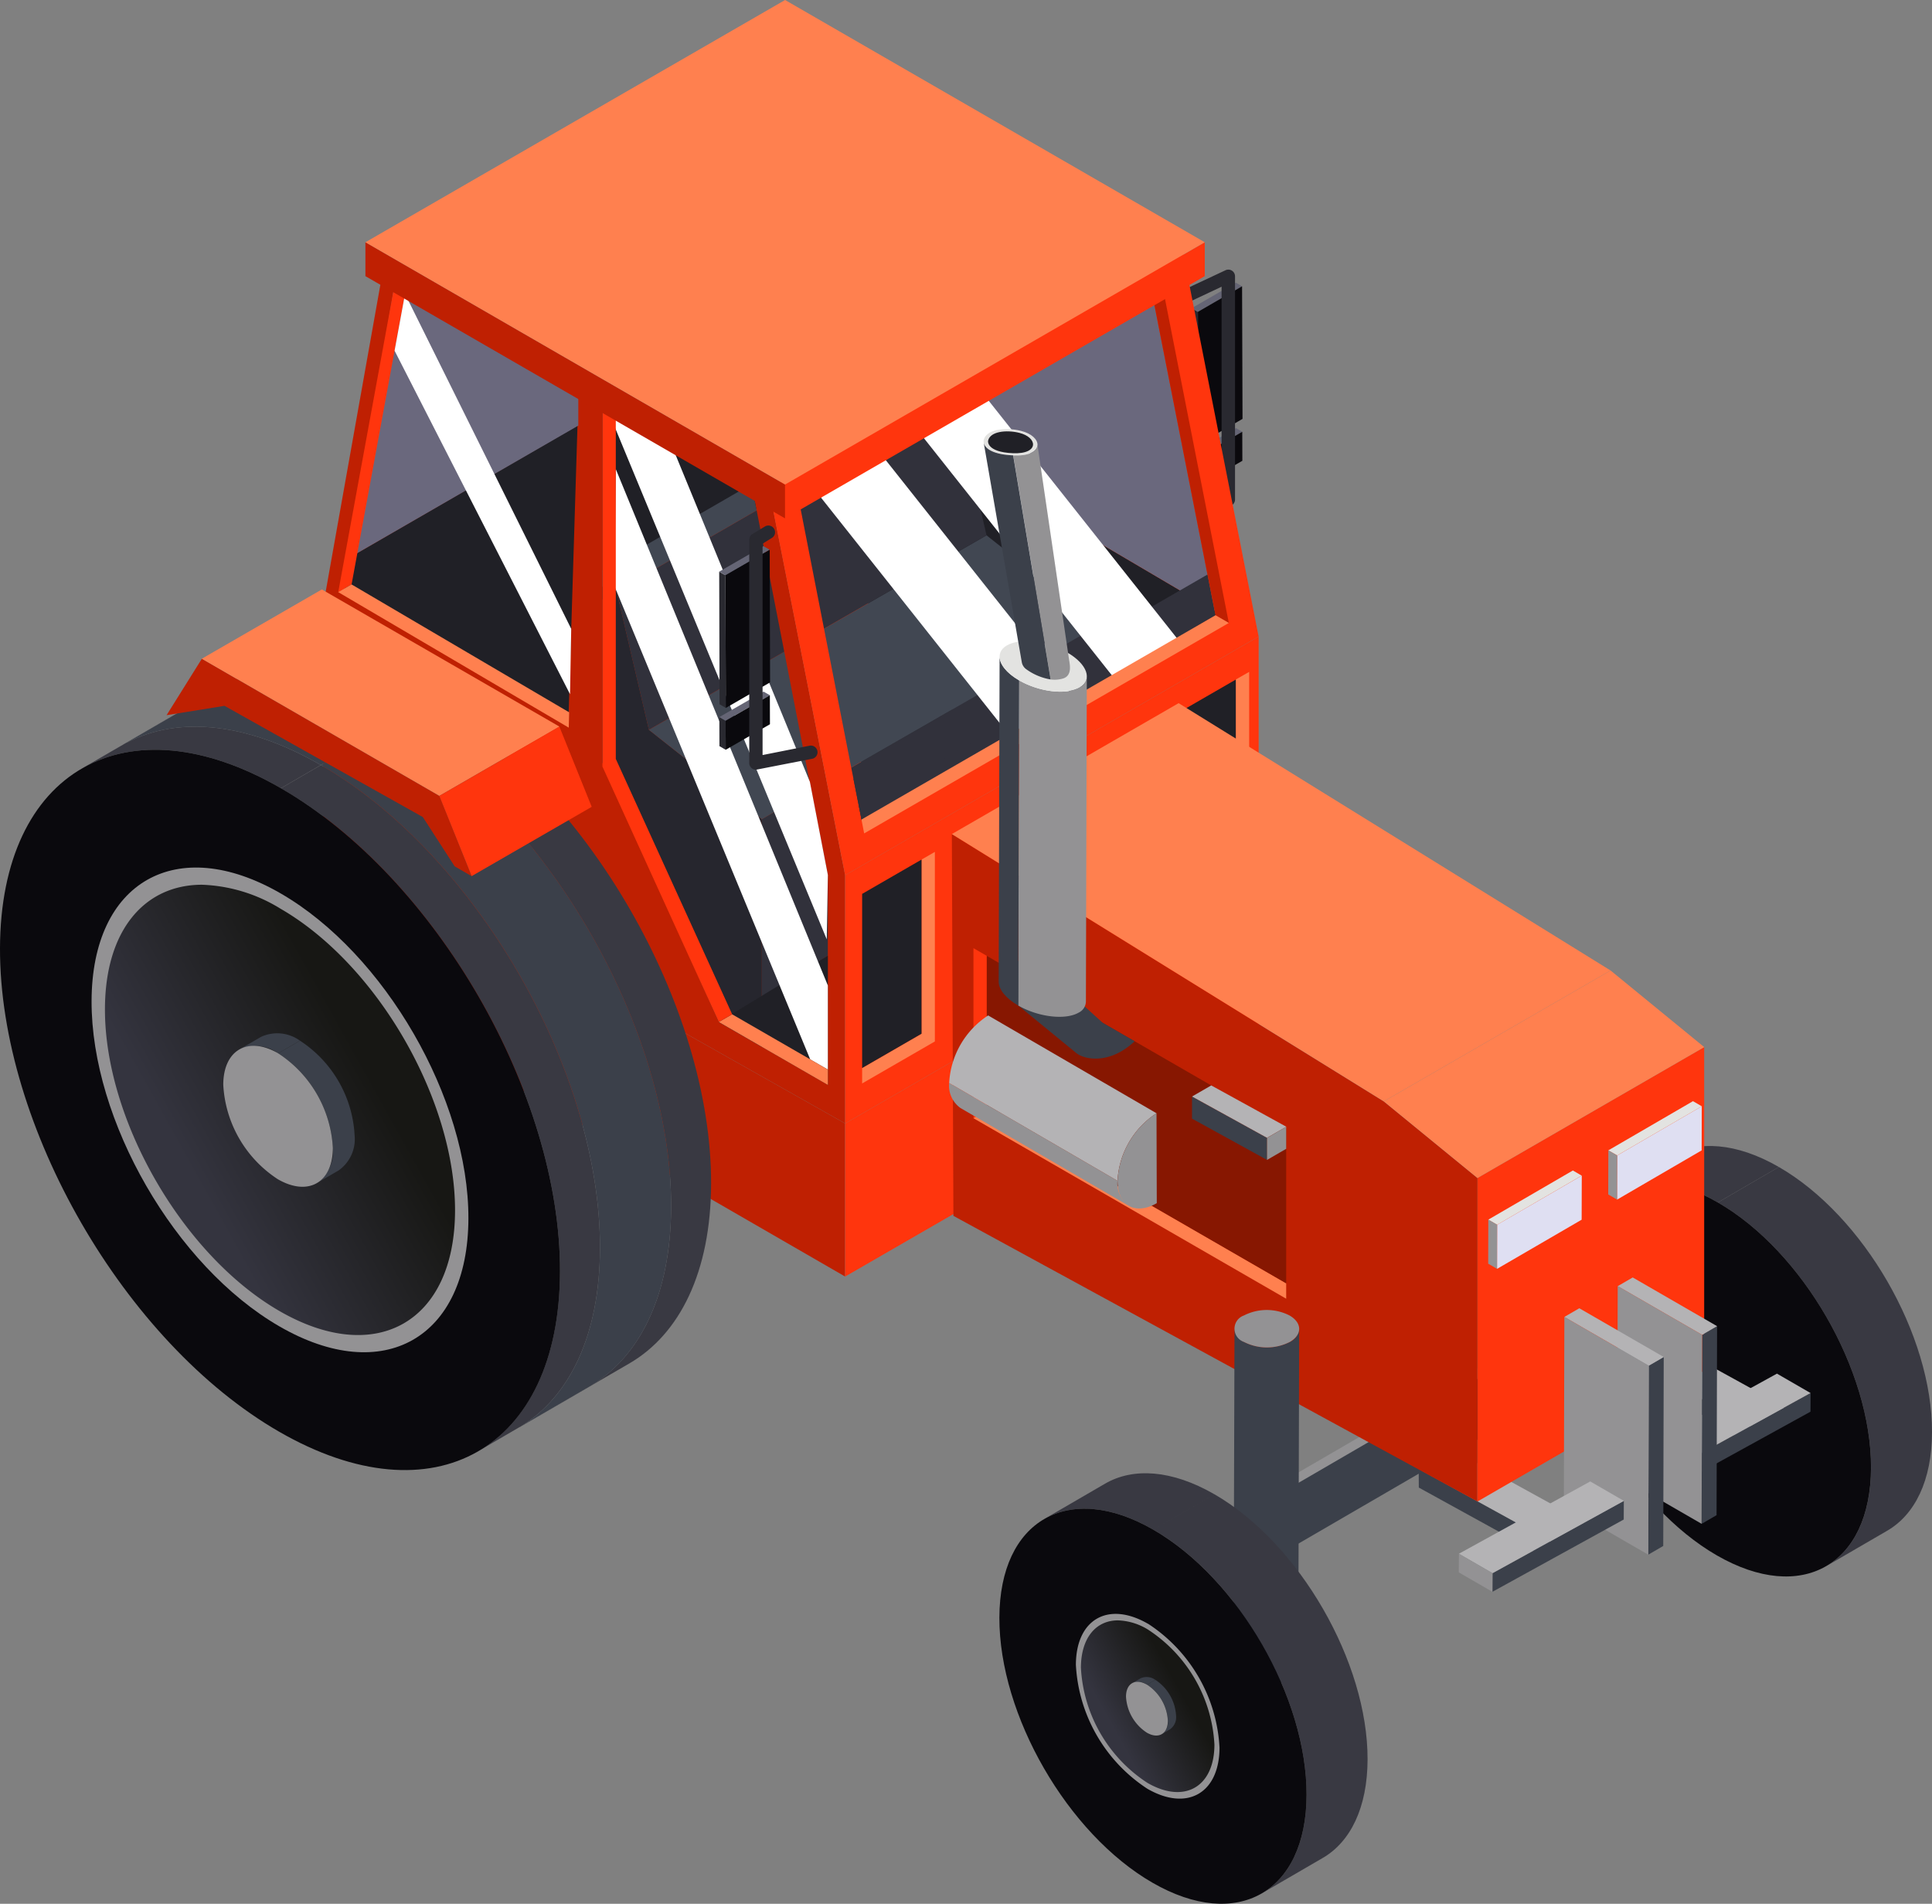
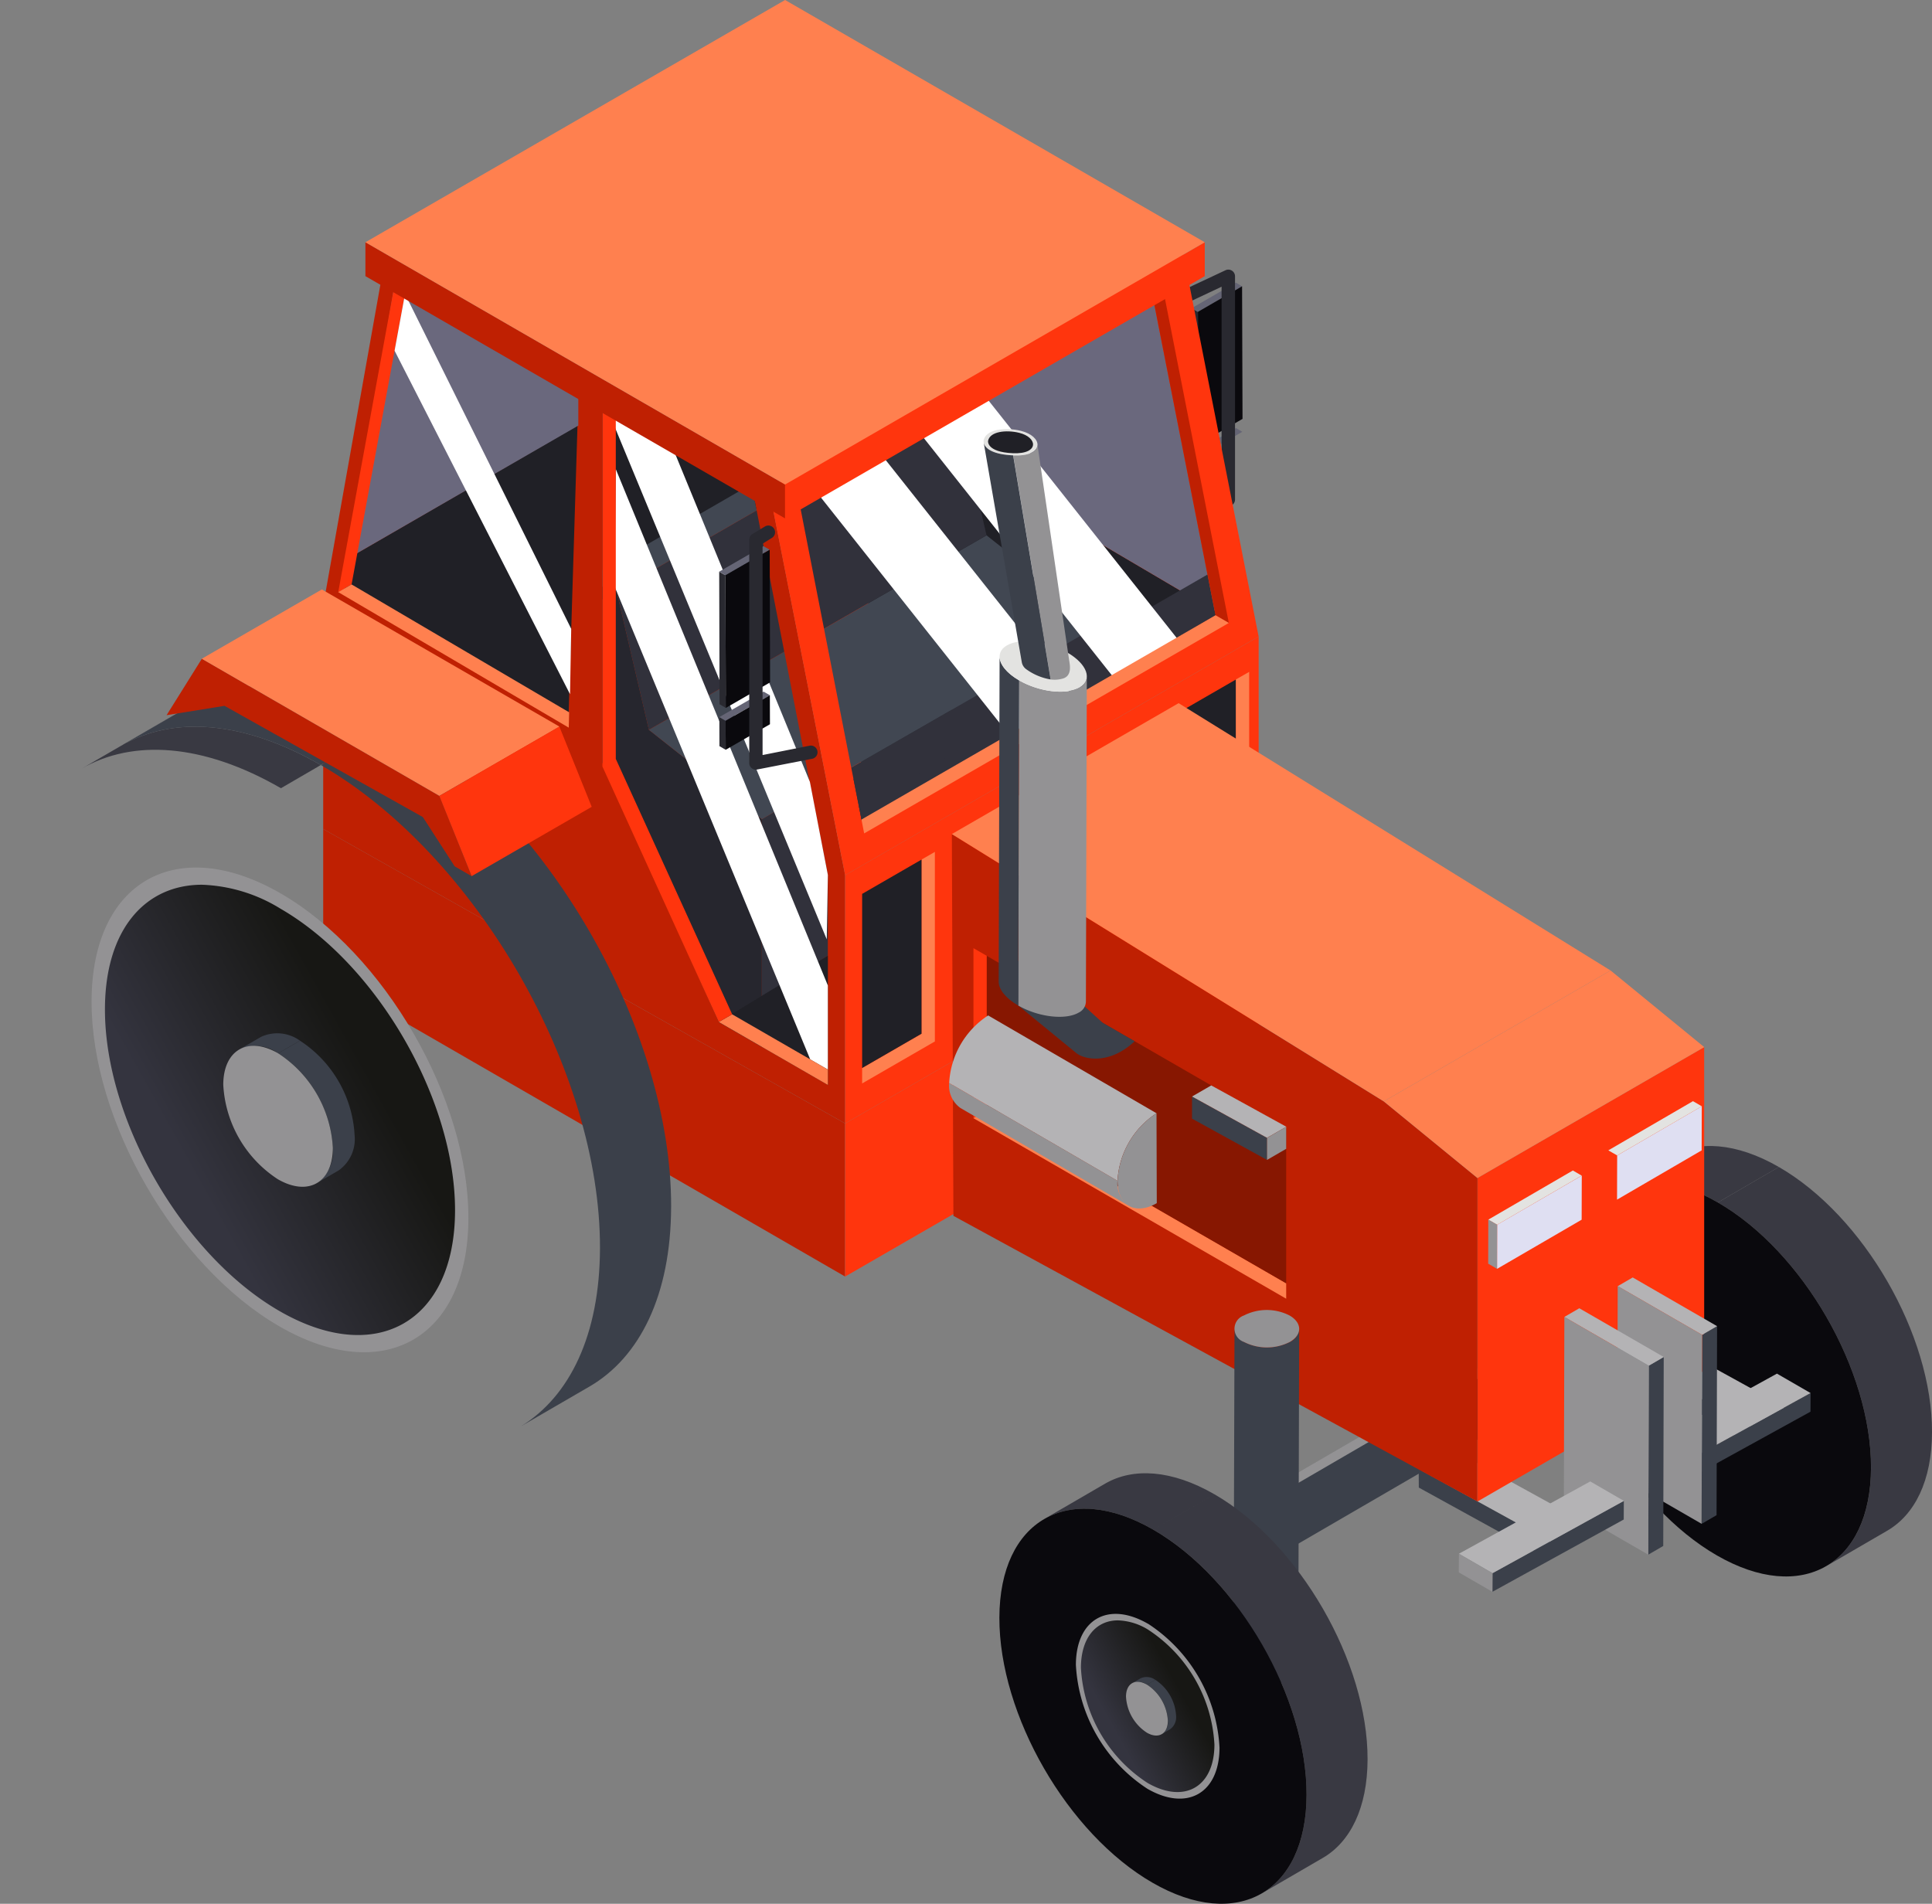
<svg xmlns="http://www.w3.org/2000/svg" xmlns:xlink="http://www.w3.org/1999/xlink" width="131.444" height="129.536" viewBox="0 0 131.444 129.536">
  <rect x="0" y="0" width="131.444" height="129.536" fill="#808080" stroke="none" />
  <defs>
    <linearGradient id="linear-gradient" x1="0.295" y1="0.656" x2="0.712" y2="0.338" gradientUnits="objectBoundingBox">
      <stop offset="0" stop-color="#34343f" />
      <stop offset="1" stop-color="#171714" />
    </linearGradient>
    <linearGradient id="linear-gradient-2" x1="0.295" y1="0.656" x2="0.712" y2="0.338" xlink:href="#linear-gradient" />
  </defs>
  <g id="tarktor" transform="translate(0)">
    <path id="Pfad_1469" data-name="Pfad 1469" d="M57.917,23.995l.426.248-.025-9.022-.427-.248Z" transform="translate(23.183 5.996)" fill="#292930" fill-rule="evenodd" />
    <path id="Pfad_1470" data-name="Pfad 1470" d="M61.327,13.981l-.427-.248-3.01,1.738.427.248Z" transform="translate(23.183 5.5)" fill="#656575" fill-rule="evenodd" />
    <path id="Pfad_1471" data-name="Pfad 1471" d="M58.195,15.647l.025,9.023,3.01-1.738L61.2,13.909Z" transform="translate(23.305 5.57)" fill="#0a090d" fill-rule="evenodd" />
    <path id="Pfad_1472" data-name="Pfad 1472" d="M57.9,24.014l.427.248,0-1.973-.429-.248Z" transform="translate(23.186 8.827)" fill="#c5c5c5" fill-rule="evenodd" />
    <path id="Pfad_1473" data-name="Pfad 1473" d="M61.334,21.049l-.427-.248L57.9,22.539l.427.248Z" transform="translate(23.186 8.33)" fill="#656575" fill-rule="evenodd" />
-     <path id="Pfad_1474" data-name="Pfad 1474" d="M58.2,22.715l.006,1.975,3.01-1.738-.006-1.975Z" transform="translate(23.308 8.401)" fill="#0a090d" fill-rule="evenodd" />
    <g id="Gruppe_196" data-name="Gruppe 196" transform="translate(0 17.174)">
      <path id="Pfad_1475" data-name="Pfad 1475" d="M56.165,20.683a.455.455,0,0,1-.27-.821L60.8,16.25V2L56.8,3.883a.455.455,0,0,1-.385-.823L61.067.879a.454.454,0,0,1,.647.41V16.48a.454.454,0,0,1-.185.366l-5.095,3.749a.448.448,0,0,1-.269.088" transform="translate(22.311 0.335)" fill="#292930" fill-rule="evenodd" />
      <path id="Pfad_1476" data-name="Pfad 1476" d="M78.149,46.53l4.15-2.412c1.9-1.1,4.529-.948,7.431.727l-4.15,2.412c-2.9-1.675-5.532-1.83-7.431-.727" transform="translate(31.297 17.386)" fill="#393942" fill-rule="evenodd" />
      <g id="Gruppe_194" data-name="Gruppe 194" transform="translate(116.877 62.231)">
        <path id="Pfad_1477" data-name="Pfad 1477" d="M11.522,24.746l-4.15,2.412c1.875-1.09,3.038-3.407,3.046-6.7C10.438,13.827,5.777,5.748,0,2.412L4.15,0C9.927,3.336,14.587,11.415,14.568,18.046c-.008,3.292-1.171,5.61-3.046,6.7" transform="translate(0)" fill="#393942" fill-rule="evenodd" />
      </g>
      <path id="Pfad_1478" data-name="Pfad 1478" d="M86.452,46.568C92.229,49.9,96.89,57.982,96.87,64.613s-4.71,9.3-10.487,5.97-10.431-11.4-10.413-18.035,4.71-9.312,10.481-5.98" transform="translate(30.424 18.075)" fill="#0a090d" fill-rule="evenodd" />
      <path id="Pfad_1479" data-name="Pfad 1479" d="M60.448,65.459l27.84-16.181a1.047,1.047,0,0,1,1.055.1L61.5,65.561a1.044,1.044,0,0,0-1.055-.1" transform="translate(24.208 19.694)" fill="#939294" fill-rule="evenodd" />
      <path id="Pfad_1480" data-name="Pfad 1480" d="M90.09,52.841,62.25,69.022a1.043,1.043,0,0,0,.434-.955A3.267,3.267,0,0,0,61.2,65.5L89.04,49.322a3.267,3.267,0,0,1,1.485,2.564,1.043,1.043,0,0,1-.434.955" transform="translate(24.51 19.752)" fill="#3b404a" fill-rule="evenodd" />
      <path id="Pfad_1481" data-name="Pfad 1481" d="M61.627,60.934A3.27,3.27,0,0,1,63.111,63.5c0,.945-.672,1.326-1.494.851a3.27,3.27,0,0,1-1.479-2.568c0-.938.672-1.319,1.489-.847" transform="translate(24.084 24.321)" fill="#939294" fill-rule="evenodd" />
      <path id="Pfad_1482" data-name="Pfad 1482" d="M87.584,59.681l-8.936-4.92-.007-1.267,8.936,4.92Z" transform="translate(31.494 21.423)" fill="#3b404a" fill-rule="evenodd" />
      <path id="Pfad_1483" data-name="Pfad 1483" d="M87.577,58.792l-8.936-4.92,2.288-1.322,8.936,4.921Z" transform="translate(31.494 21.045)" fill="#b4b3b5" fill-rule="evenodd" />
-       <path id="Pfad_1484" data-name="Pfad 1484" d="M87.31,56.063l.007,1.267-2.288,1.322-.007-1.269Z" transform="translate(34.049 22.451)" fill="#939294" fill-rule="evenodd" />
+       <path id="Pfad_1484" data-name="Pfad 1484" d="M87.31,56.063l.007,1.267-2.288,1.322-.007-1.269" transform="translate(34.049 22.451)" fill="#939294" fill-rule="evenodd" />
      <path id="Pfad_1485" data-name="Pfad 1485" d="M77.864,65.293l-8.936-4.92-.007-1.267,8.936,4.92Z" transform="translate(27.601 23.67)" fill="#3b404a" fill-rule="evenodd" />
      <path id="Pfad_1486" data-name="Pfad 1486" d="M77.857,64.4l-8.936-4.92,2.288-1.322,8.936,4.92Z" transform="translate(27.601 23.292)" fill="#b4b3b5" fill-rule="evenodd" />
      <path id="Pfad_1487" data-name="Pfad 1487" d="M77.59,61.675l.007,1.267-2.288,1.322L75.3,63Z" transform="translate(30.157 24.699)" fill="#939294" fill-rule="evenodd" />
      <path id="Pfad_1488" data-name="Pfad 1488" d="M83.184,41.455,83.12,64.387a1.088,1.088,0,0,1-.639.892,3.436,3.436,0,0,1-3.117,0,1.1,1.1,0,0,1-.648-.9l.066-22.933a1.1,1.1,0,0,0,.647.9,3.439,3.439,0,0,0,3.119,0,1.089,1.089,0,0,0,.637-.892" transform="translate(31.523 16.596)" fill="#3b404a" fill-rule="evenodd" />
      <path id="Pfad_1489" data-name="Pfad 1489" d="M82.512,40.908c.864.5.874,1.305.015,1.8a3.436,3.436,0,0,1-3.117,0,.952.952,0,0,1-.006-1.8,3.415,3.415,0,0,1,3.108,0" transform="translate(31.542 16.232)" fill="#939294" fill-rule="evenodd" />
      <path id="Pfad_1490" data-name="Pfad 1490" d="M19.8.727,15.7,23.742v15.2L51.211,58.975V42.087L46.066,15.95Z" transform="translate(6.289 0.291)" fill="#bf2002" fill-rule="evenodd" />
      <path id="Pfad_1491" data-name="Pfad 1491" d="M32.622,8.412l-.6,19.513L16.65,19.442l.336-1.973Z" transform="translate(6.668 3.369)" fill="#202026" fill-rule="evenodd" />
      <path id="Pfad_1492" data-name="Pfad 1492" d="M16.89,20.155l3.158-18.45L32.581,9v2.1Z" transform="translate(6.765 0.683)" fill="#6a687d" fill-rule="evenodd" />
      <path id="Pfad_1493" data-name="Pfad 1493" d="M20.232,1.706l-3.8,20.726.908-.524L20.976,2.139Z" transform="translate(6.58 0.683)" fill="#ff350d" fill-rule="evenodd" />
      <path id="Pfad_1494" data-name="Pfad 1494" d="M17.338,16.131l-.908.524,15.685,9.221.028-1.042Z" transform="translate(6.58 6.46)" fill="#ff804f" fill-rule="evenodd" />
      <path id="Pfad_1495" data-name="Pfad 1495" d="M39.731,14.39,29.267,20.57V7.756L29.52,7.6l10.037,5.917Z" transform="translate(11.721 3.044)" fill="#202026" fill-rule="evenodd" />
      <path id="Pfad_1496" data-name="Pfad 1496" d="M19.88,2.015,31.186,24.806l-.081,4.449L19.169,5.882Z" transform="translate(7.677 0.807)" fill="#fff" fill-rule="evenodd" />
      <path id="Pfad_1497" data-name="Pfad 1497" d="M41.057,51.793,69.19,35.55V18.662L41.057,34.9Z" transform="translate(16.443 7.474)" fill="#ff350d" fill-rule="evenodd" />
      <path id="Pfad_1498" data-name="Pfad 1498" d="M61.19,20.9V32.75l-4.04,2.333v1.049L62.1,33.276V20.38Z" transform="translate(22.887 8.162)" fill="#ff804f" fill-rule="evenodd" />
      <path id="Pfad_1499" data-name="Pfad 1499" d="M61.19,20.754l-4.04,2.333V34.934L61.19,32.6Z" transform="translate(22.887 8.311)" fill="#202026" fill-rule="evenodd" />
      <path id="Pfad_1500" data-name="Pfad 1500" d="M65.528,0l5.145,26.136L42.541,42.378l-5.19-26.318Z" transform="translate(14.958)" fill="#ff350d" fill-rule="evenodd" />
      <path id="Pfad_1501" data-name="Pfad 1501" d="M65.983,21.133,44.256,34.279l-2.349.809-.174-.891L42.8,10.478l2.822-1.6,20.31,11.954Z" transform="translate(16.714 3.556)" fill="#202026" fill-rule="evenodd" />
      <path id="Pfad_1502" data-name="Pfad 1502" d="M44.508,11.509l16.139-9.2,4.171,21.153Z" transform="translate(17.825 0.925)" fill="#6a687d" fill-rule="evenodd" />
      <path id="Pfad_1503" data-name="Pfad 1503" d="M41.461,29.683l.555,2.818L66.092,18.546l-.542-2.772-4.585,2.647-1.92-3.082-10.89,6.287V25.7Z" transform="translate(16.604 6.143)" fill="#31313b" fill-rule="evenodd" />
      <path id="Pfad_1504" data-name="Pfad 1504" d="M40.112,32.058V47.553l-2.931-1.692L29.267,28.22V16.24l.962.31,2.2,9.428Z" transform="translate(11.721 6.504)" fill="#26262e" fill-rule="evenodd" />
      <path id="Pfad_1505" data-name="Pfad 1505" d="M40.378,26.148,41.5,31.893v5.481l-4.491,2.973V28.09Z" transform="translate(14.822 10.471)" fill="#31313b" fill-rule="evenodd" />
      <path id="Pfad_1506" data-name="Pfad 1506" d="M58.246,18.094v3L41.888,30.509l-.536-2.7Z" transform="translate(16.561 7.246)" fill="#31313b" fill-rule="evenodd" />
      <path id="Pfad_1507" data-name="Pfad 1507" d="M40.733,19.4l1.842,9.456-3.367,1.942-7.686-6.081Z" transform="translate(12.624 7.767)" fill="#414752" fill-rule="evenodd" />
      <path id="Pfad_1508" data-name="Pfad 1508" d="M58.775,19.835,41.881,29.546,40.031,20.1l11.058-6.353Z" transform="translate(16.032 5.505)" fill="#414752" fill-rule="evenodd" />
      <path id="Pfad_1509" data-name="Pfad 1509" d="M39.483,12.534l1.878,9.61L32.15,27.463l-2.2-9.429Z" transform="translate(11.996 5.019)" fill="#31313b" fill-rule="evenodd" />
      <path id="Pfad_1510" data-name="Pfad 1510" d="M51.571,16.153,40.513,22.507l-1.688-8.632L49.61,7.732Z" transform="translate(15.549 3.096)" fill="#31313b" fill-rule="evenodd" />
      <path id="Pfad_1511" data-name="Pfad 1511" d="M29.267,18.134l.962.308,9.529-5.5-.028-.118-.172-.871L38.8,11.51l-9.537,5.508Z" transform="translate(11.721 4.609)" fill="#414752" fill-rule="evenodd" />
      <path id="Pfad_1512" data-name="Pfad 1512" d="M57.3,26.506l-4.354,2.616L39.7,12.409l4.41-2.546Z" transform="translate(15.899 3.95)" fill="#fff" fill-rule="evenodd" />
      <path id="Pfad_1513" data-name="Pfad 1513" d="M62.3,23.619l-4.354,2.616L44.7,9.522l4.41-2.546Z" transform="translate(17.901 2.794)" fill="#fff" fill-rule="evenodd" />
      <path id="Pfad_1514" data-name="Pfad 1514" d="M34.918,38.683l7.424-4.519v8.8Z" transform="translate(13.984 13.682)" fill="#202026" fill-rule="evenodd" />
      <path id="Pfad_1515" data-name="Pfad 1515" d="M43.285,32.978l1.223,6.336-.077,4.375L29.506,7.617l4.41,2.546Z" transform="translate(11.817 3.05)" fill="#fff" fill-rule="evenodd" />
      <path id="Pfad_1516" data-name="Pfad 1516" d="M71.775,69.529,87.2,60.622V38.611L71.775,47.518Z" transform="translate(28.744 15.462)" fill="#ff350d" fill-rule="evenodd" />
      <path id="Pfad_1517" data-name="Pfad 1517" d="M15.7,28.015v9.949l35.507,20.5V48.047Z" transform="translate(6.289 11.219)" fill="#bf2002" fill-rule="evenodd" />
      <path id="Pfad_1518" data-name="Pfad 1518" d="M44.367,45.665v5.72l-1.2-.69L29.857,18.512l.081-7.985Z" transform="translate(11.957 4.216)" fill="#fff" fill-rule="evenodd" />
      <path id="Pfad_1519" data-name="Pfad 1519" d="M41.057,46.964V57.382L69.19,41.139V30.721Z" transform="translate(16.443 12.303)" fill="#ff350d" fill-rule="evenodd" />
      <path id="Pfad_1520" data-name="Pfad 1520" d="M45.923,29.65V41.5l-4.04,2.333v1.048l4.948-2.857V29.126Z" transform="translate(16.773 11.664)" fill="#ff804f" fill-rule="evenodd" />
      <path id="Pfad_1521" data-name="Pfad 1521" d="M45.923,29.5l-4.04,2.333V43.68l4.04-2.333Z" transform="translate(16.773 11.814)" fill="#202026" fill-rule="evenodd" />
      <path id="Pfad_1522" data-name="Pfad 1522" d="M6.689,24.8l5.032-2.924c-.063.035-.129.064-.19.1L3.966,26.368c3.465-2.012,8.263-1.728,13.559,1.33l2.713-1.577c-5.292-3.053-10.088-3.337-13.55-1.325" transform="translate(1.589 8.759)" fill="#393942" fill-rule="evenodd" />
-       <path id="Pfad_1523" data-name="Pfad 1523" d="M37.014,59.794c.035-12.09-8.462-26.8-18.983-32.88l-.008,0-2.714,1.576c10.522,6.075,19.018,20.79,18.983,32.88-.017,6.008-2.137,10.236-5.557,12.223L31.64,71.9c3.311-2.031,5.357-6.208,5.374-12.106m-14.142-35.7.008.006,2.714-1.577c-5.3-3.059-10.095-3.343-13.559-1.33L9.5,22.661c3.449-1.9,8.168-1.573,13.369,1.43" transform="translate(3.806 7.971)" fill="#393942" fill-rule="evenodd" />
      <path id="Pfad_1524" data-name="Pfad 1524" d="M19.46,26.459l4.85-2.819c-5.2-3-9.92-3.326-13.369-1.43L5.91,25.134c3.462-2.011,8.257-1.728,13.55,1.325" transform="translate(2.367 8.421)" fill="#3b404a" fill-rule="evenodd" />
-       <path id="Pfad_1525" data-name="Pfad 1525" d="M15.585,26.162l.01.006,4.848-2.819-.008-.006Zm7.572-4.39-2.714,1.577c10.518,6.078,19.009,20.787,18.975,32.875-.017,6.008-2.137,10.236-5.557,12.223L29.2,71.153c-.062.038-.12.08-.183.116l7.564-4.395c3.42-1.989,5.54-6.215,5.557-12.223.034-12.09-8.462-26.8-18.983-32.88" transform="translate(6.242 8.719)" fill="#393942" fill-rule="evenodd" />
      <path id="Pfad_1526" data-name="Pfad 1526" d="M39.416,55.772c.034-12.087-8.456-26.8-18.975-32.875l-4.848,2.818c10.522,6.075,19.017,20.79,18.982,32.88-.017,5.9-2.063,10.075-5.374,12.107L33.858,68c3.42-1.987,5.54-6.215,5.557-12.223" transform="translate(6.245 9.17)" fill="#3b404a" fill-rule="evenodd" />
      <g id="Gruppe_195" data-name="Gruppe 195" transform="translate(0 33.842)">
-         <path id="Pfad_1527" data-name="Pfad 1527" d="M19.113,2.615C29.635,8.69,38.13,23.4,38.1,35.5s-8.585,16.969-19.108,10.9S-.034,25.591,0,13.5,8.592-3.46,19.113,2.615" transform="translate(0 0)" fill="#0a090d" fill-rule="evenodd" />
-       </g>
+         </g>
      <path id="Pfad_1528" data-name="Pfad 1528" d="M17.311,31.646c7.082,4.088,12.8,13.991,12.775,22.129S24.309,65.2,17.227,61.106s-12.8-14-12.779-22.134,5.783-11.414,12.863-7.326" transform="translate(1.782 11.968)" fill="#939294" fill-rule="evenodd" />
    </g>
    <g id="Gruppe_197" data-name="Gruppe 197" transform="translate(7.14 60.199)">
      <path id="Pfad_1529" data-name="Pfad 1529" d="M0,8.441C-.022,16,5.294,25.207,11.872,29.005h0c6.579,3.8,11.925.748,11.947-6.813h0C23.84,14.633,18.528,5.434,11.95,1.634h0A10.867,10.867,0,0,0,6.6,0h0C2.7,0,.014,3.089,0,8.441" transform="translate(0)" fill-rule="evenodd" fill="url(#linear-gradient)" />
    </g>
    <g id="Gruppe_199" data-name="Gruppe 199" transform="translate(11.333)">
      <path id="Pfad_1530" data-name="Pfad 1530" d="M3.53,51.309l1.48-.86a2.628,2.628,0,0,1,2.651.259l-1.48.86a2.628,2.628,0,0,0-2.651-.259" transform="translate(1.414 20.102)" fill="#3b404a" fill-rule="evenodd" />
      <path id="Pfad_1531" data-name="Pfad 1531" d="M9.534,59.39l-1.48.86A2.6,2.6,0,0,0,9.14,57.861a8.2,8.2,0,0,0-3.717-6.438l1.48-.861A8.2,8.2,0,0,1,10.621,57,2.607,2.607,0,0,1,9.534,59.39" transform="translate(2.172 20.248)" fill="#3b404a" fill-rule="evenodd" />
      <path id="Pfad_1532" data-name="Pfad 1532" d="M6.493,51.323A8.2,8.2,0,0,1,10.21,57.76c-.007,2.367-1.682,3.319-3.741,2.13a8.183,8.183,0,0,1-3.715-6.435c.007-2.365,1.681-3.322,3.739-2.133" transform="translate(1.103 20.348)" fill="#939294" fill-rule="evenodd" />
      <path id="Pfad_1533" data-name="Pfad 1533" d="M0,35.845l2.4-3.84,16.166,9.333L20.756,46.8,19.6,46.13l-2.165-3.353L3.941,35.209Z" transform="translate(0 12.817)" fill="#bf2002" fill-rule="evenodd" />
      <path id="Pfad_1534" data-name="Pfad 1534" d="M1.711,33.353l8.168-4.715,16.166,9.333-8.168,4.715Z" transform="translate(0.685 11.469)" fill="#ff804f" fill-rule="evenodd" />
      <path id="Pfad_1535" data-name="Pfad 1535" d="M15.449,45.476l8.168-4.715-2.2-5.459-8.168,4.715Z" transform="translate(5.307 14.137)" fill="#ff350d" fill-rule="evenodd" />
      <path id="Pfad_1536" data-name="Pfad 1536" d="M38.149,40.524,67.536,58.713l6.372,5.213V85.937L38.255,66.5Z" transform="translate(15.277 16.229)" fill="#bf2002" fill-rule="evenodd" />
      <path id="Pfad_1537" data-name="Pfad 1537" d="M53.577,34.163,38.149,43.07,67.536,61.259l15.428-8.907Z" transform="translate(15.277 13.681)" fill="#ff804f" fill-rule="evenodd" />
      <path id="Pfad_1538" data-name="Pfad 1538" d="M74.561,47.151,59.133,56.058l6.372,5.214,15.428-8.907Z" transform="translate(23.681 18.882)" fill="#ff804f" fill-rule="evenodd" />
      <path id="Pfad_1539" data-name="Pfad 1539" d="M39.2,46.067V57.632l.908-.524V46.591Z" transform="translate(15.697 18.448)" fill="#ff350d" fill-rule="evenodd" />
      <path id="Pfad_1540" data-name="Pfad 1540" d="M40.1,53.951l-.908.524L60.476,66.76V65.712Z" transform="translate(15.697 21.606)" fill="#ff804f" fill-rule="evenodd" />
      <path id="Pfad_1541" data-name="Pfad 1541" d="M39.845,46.441V56.959L60.216,68.72V58.2Z" transform="translate(15.957 18.598)" fill="#871701" fill-rule="evenodd" />
      <path id="Pfad_1542" data-name="Pfad 1542" d="M49.472,59.272,38.019,52.616a1.865,1.865,0,0,0,.776,1.709l11.453,6.655a1.864,1.864,0,0,1-.776-1.707" transform="translate(15.225 21.071)" fill="#939294" fill-rule="evenodd" />
      <path id="Pfad_1543" data-name="Pfad 1543" d="M40.672,49.335a5.851,5.851,0,0,0-2.653,4.595l11.452,6.655a5.856,5.856,0,0,1,2.654-4.594Z" transform="translate(15.225 19.757)" fill="#b4b3b5" fill-rule="evenodd" />
      <path id="Pfad_1544" data-name="Pfad 1544" d="M48.85,54.088A5.851,5.851,0,0,0,46.2,58.682c0,1.69,1.2,2.371,2.669,1.522Z" transform="translate(18.5 21.66)" fill="#939294" fill-rule="evenodd" />
      <path id="Pfad_1545" data-name="Pfad 1545" d="M48.663,14.28l-.723.412,4.225,21.452.908.524Z" transform="translate(19.198 5.719)" fill="#bf2002" fill-rule="evenodd" />
      <path id="Pfad_1546" data-name="Pfad 1546" d="M57.845,29.892l-24.087,13.9.183.943L58.752,30.416Z" transform="translate(13.519 11.971)" fill="#ff804f" fill-rule="evenodd" />
      <path id="Pfad_1547" data-name="Pfad 1547" d="M27.734,49.28l-.908.524,7.424,4.284V53.04Z" transform="translate(10.743 19.735)" fill="#ff804f" fill-rule="evenodd" />
      <path id="Pfad_1548" data-name="Pfad 1548" d="M22.083,43.723V20.3l-.908-.535V44.246l7.914,17.378L30,61.1Z" transform="translate(8.48 7.914)" fill="#ff350d" fill-rule="evenodd" />
      <path id="Pfad_1549" data-name="Pfad 1549" d="M47.334,50.921l-4.357-3.941a1.359,1.359,0,0,0-1.923.092c-.506.556-.022,2.168.534,2.673L45.55,52.99c.6.465,2.3.752,3.958-.814Z" transform="translate(16.356 18.672)" fill="#3b404a" fill-rule="evenodd" />
      <path id="Pfad_1550" data-name="Pfad 1550" d="M45.552,33.616c-.9.525-2.748.308-4.115-.482l-.063,22.123c1.367.79,3.211,1.007,4.115.482a.865.865,0,0,0,.489-.753l.062-22.123a.862.862,0,0,1-.487.753" transform="translate(16.569 13.16)" fill="#939294" fill-rule="evenodd" />
      <path id="Pfad_1551" data-name="Pfad 1551" d="M40.487,31.9l-.063,22.123c0,.514.466,1.122,1.332,1.622l.063-22.123c-.865-.5-1.333-1.109-1.332-1.622" transform="translate(16.188 12.775)" fill="#3b404a" fill-rule="evenodd" />
      <path id="Pfad_1552" data-name="Pfad 1552" d="M45.382,36.045c1.367.79,1.744,1.86.844,2.382s-2.746.308-4.115-.482-1.742-1.853-.839-2.379,2.742-.311,4.109.479M39.693,21.631s-.154.9,2.012,1c1.125.05,1.636-.3,1.654-.7.017-.37-.389-.781-1.122-.964-1.045-.26-2.4-.127-2.545.658" transform="translate(15.895 8.35)" fill="#e3e3e1" fill-rule="evenodd" />
      <path id="Pfad_1553" data-name="Pfad 1553" d="M39.909,21.608s-.127.755,1.679.836c.94.042,1.365-.249,1.381-.581.014-.308-.325-.653-.937-.805-.871-.216-2-.105-2.123.55" transform="translate(15.981 8.393)" fill="#202026" fill-rule="evenodd" />
      <path id="Pfad_1554" data-name="Pfad 1554" d="M44.941,36.3,42.783,21.626h0c-.018.4-.525.746-1.65.7l2.546,15.245a2.006,2.006,0,0,0,.842-.066c.611-.189.469-.893.424-1.2" transform="translate(16.471 8.661)" fill="#939294" fill-rule="evenodd" />
      <path id="Pfad_1555" data-name="Pfad 1555" d="M41.7,22.377c-1.692-.076-1.968-.643-2.007-.888h0l2.592,14.946a.75.75,0,0,0,.314.5,3.92,3.92,0,0,0,1.65.69Z" transform="translate(15.897 8.606)" fill="#3b404a" fill-rule="evenodd" />
      <path id="Pfad_1556" data-name="Pfad 1556" d="M54.923,57.589l-5.106-2.811,0-1.5,5.106,2.811Z" transform="translate(19.948 21.335)" fill="#3b404a" fill-rule="evenodd" />
      <path id="Pfad_1557" data-name="Pfad 1557" d="M54.919,56.3l-5.1-2.811,1.307-.755,5.106,2.811Z" transform="translate(19.949 21.119)" fill="#b4b3b5" fill-rule="evenodd" />
      <path id="Pfad_1558" data-name="Pfad 1558" d="M54.766,54.744l0,1.5L53.462,57l0-1.5Z" transform="translate(21.408 21.923)" fill="#939294" fill-rule="evenodd" />
      <path id="Pfad_1559" data-name="Pfad 1559" d="M38.211,28.254V30.56L9.66,14.077V11.77Z" transform="translate(3.869 4.713)" fill="#bf2002" fill-rule="evenodd" />
      <path id="Pfad_1560" data-name="Pfad 1560" d="M58.6,11.77v2.307L30.047,30.56V28.254Z" transform="translate(12.033 4.713)" fill="#ff350d" fill-rule="evenodd" />
      <path id="Pfad_1561" data-name="Pfad 1561" d="M9.66,16.483,38.211,32.967,66.763,16.483,38.211,0Z" transform="translate(3.869)" fill="#ff804f" fill-rule="evenodd" />
      <path id="Pfad_1562" data-name="Pfad 1562" d="M64.64,60.461,70.4,57.117l-.008,3-5.756,3.346Z" transform="translate(25.883 22.873)" fill="#dfdff2" fill-rule="evenodd" />
      <path id="Pfad_1563" data-name="Pfad 1563" d="M64.208,60.214l5.756-3.346.6.349L64.81,60.561Z" transform="translate(25.713 22.774)" fill="#e3e3e1" fill-rule="evenodd" />
      <path id="Pfad_1564" data-name="Pfad 1564" d="M64.813,59.6l-.008,3-.6-.349.008-3Z" transform="translate(25.711 23.731)" fill="#939294" fill-rule="evenodd" />
      <path id="Pfad_1565" data-name="Pfad 1565" d="M70.472,57.095l5.756-3.346-.008,3L70.464,60.1Z" transform="translate(28.219 21.525)" fill="#dfdff2" fill-rule="evenodd" />
      <path id="Pfad_1566" data-name="Pfad 1566" d="M70.04,56.847,75.8,53.5l.6.349-5.757,3.344Z" transform="translate(28.049 21.425)" fill="#e3e3e1" fill-rule="evenodd" />
-       <path id="Pfad_1567" data-name="Pfad 1567" d="M70.645,56.237l-.008,3-.6-.347.008-3Z" transform="translate(28.046 22.382)" fill="#939294" fill-rule="evenodd" />
      <path id="Pfad_1568" data-name="Pfad 1568" d="M73.481,73.869l8.936-4.92.007-1.267L73.488,72.6Z" transform="translate(29.427 27.104)" fill="#3b404a" fill-rule="evenodd" />
      <path id="Pfad_1569" data-name="Pfad 1569" d="M74.14,72.98l8.936-4.92-2.288-1.322-8.936,4.92Z" transform="translate(28.774 26.726)" fill="#b4b3b5" fill-rule="evenodd" />
      <path id="Pfad_1570" data-name="Pfad 1570" d="M71.854,70.251l-.007,1.267,2.288,1.322.007-1.267Z" transform="translate(28.772 28.133)" fill="#939294" fill-rule="evenodd" />
      <path id="Pfad_1571" data-name="Pfad 1571" d="M74.608,65.024l1.017-.591-.036,12.859-1.017.591Z" transform="translate(29.864 25.803)" fill="#3b404a" fill-rule="evenodd" />
      <path id="Pfad_1572" data-name="Pfad 1572" d="M70.5,62.656l1.017-.591,5.742,3.316-1.015.59Z" transform="translate(28.232 24.855)" fill="#b4b3b5" fill-rule="evenodd" />
      <path id="Pfad_1573" data-name="Pfad 1573" d="M76.251,65.8l-.036,12.859-5.743-3.318.036-12.858Z" transform="translate(28.221 25.024)" fill="#939294" fill-rule="evenodd" />
      <path id="Pfad_1574" data-name="Pfad 1574" d="M72.016,66.52l1.017-.591L73,78.788l-1.017.591Z" transform="translate(28.826 26.402)" fill="#3b404a" fill-rule="evenodd" />
      <path id="Pfad_1575" data-name="Pfad 1575" d="M67.905,64.152l1.017-.59,5.743,3.316-1.017.591Z" transform="translate(27.194 25.454)" fill="#b4b3b5" fill-rule="evenodd" />
      <path id="Pfad_1576" data-name="Pfad 1576" d="M73.659,67.3l-.036,12.859-5.743-3.316.036-12.859Z" transform="translate(27.183 25.623)" fill="#939294" fill-rule="evenodd" />
      <path id="Pfad_1577" data-name="Pfad 1577" d="M56.3,64.567,56.236,87.5a1.09,1.09,0,0,1-.639.892,3.439,3.439,0,0,1-3.119,0,1.1,1.1,0,0,1-.647-.9L51.9,64.555a1.1,1.1,0,0,0,.647.9,3.439,3.439,0,0,0,3.119,0,1.089,1.089,0,0,0,.637-.892" transform="translate(20.757 25.852)" fill="#3b404a" fill-rule="evenodd" />
      <path id="Pfad_1578" data-name="Pfad 1578" d="M55.628,64.02c.864.5.874,1.305.015,1.8a3.436,3.436,0,0,1-3.117,0,.952.952,0,0,1-.006-1.8,3.415,3.415,0,0,1,3.108,0" transform="translate(20.775 25.488)" fill="#939294" fill-rule="evenodd" />
      <path id="Pfad_1579" data-name="Pfad 1579" d="M42.635,74.694l4.15-2.412c1.9-1.1,4.529-.948,7.431.727l-4.15,2.412c-2.9-1.675-5.532-1.83-7.431-.727M61.588,97.753l-4.15,2.412c1.875-1.09,3.038-3.406,3.047-6.7.018-6.631-4.648-14.713-10.419-18.045l4.15-2.412c5.771,3.332,10.438,11.414,10.42,18.045-.01,3.292-1.172,5.609-3.047,6.7" transform="translate(17.074 28.664)" fill="#393942" fill-rule="evenodd" />
      <g id="Gruppe_198" data-name="Gruppe 198" transform="translate(56.66 102.654)">
        <path id="Pfad_1580" data-name="Pfad 1580" d="M10.481,1.432C16.252,4.764,20.919,12.846,20.9,19.477s-4.715,9.3-10.487,5.97S-.018,14.043,0,7.412,4.71-1.9,10.481,1.432" transform="translate(0 0)" fill="#0a090d" fill-rule="evenodd" />
      </g>
      <path id="Pfad_1581" data-name="Pfad 1581" d="M49.077,79.078a10.729,10.729,0,0,1,4.871,8.438c-.008,3.1-2.2,4.354-4.9,2.8a10.739,10.739,0,0,1-4.872-8.439c.008-3.1,2.2-4.353,4.9-2.794" transform="translate(17.689 31.399)" fill="#939294" fill-rule="evenodd" />
    </g>
    <g id="Gruppe_200" data-name="Gruppe 200" transform="translate(73.54 110.253)">
      <path id="Pfad_1582" data-name="Pfad 1582" d="M0,3.218a9.979,9.979,0,0,0,4.528,7.84h0c2.508,1.449,4.547.287,4.556-2.6h0A9.968,9.968,0,0,0,4.557.623h0A4.141,4.141,0,0,0,2.518,0h0C1.031,0,.007,1.178,0,3.218" transform="translate(0)" fill-rule="evenodd" fill="url(#linear-gradient-2)" />
    </g>
    <g id="Gruppe_201" data-name="Gruppe 201" transform="translate(48.93 35.76)">
      <path id="Pfad_1583" data-name="Pfad 1583" d="M20.4,56.365l.564-.328a1,1,0,0,1,1.011.1l-.564.329a1,1,0,0,0-1.011-.1" transform="translate(7.696 22.403)" fill="#3b404a" fill-rule="evenodd" />
      <path id="Pfad_1584" data-name="Pfad 1584" d="M22.69,59.447l-.564.328a.993.993,0,0,0,.415-.91,3.123,3.123,0,0,0-1.417-2.455l.564-.329A3.124,3.124,0,0,1,23.1,58.535a1,1,0,0,1-.415.912" transform="translate(7.985 22.458)" fill="#3b404a" fill-rule="evenodd" />
      <path id="Pfad_1585" data-name="Pfad 1585" d="M21.53,56.371a3.124,3.124,0,0,1,1.417,2.455c0,.9-.641,1.265-1.427.812A3.123,3.123,0,0,1,20.1,57.184c0-.9.64-1.267,1.426-.814" transform="translate(7.578 22.497)" fill="#939294" fill-rule="evenodd" />
      <path id="Pfad_1586" data-name="Pfad 1586" d="M37.9,53.573l8.936-4.92.007-1.267-8.936,4.92Z" transform="translate(14.705 18.977)" fill="#3b404a" fill-rule="evenodd" />
      <path id="Pfad_1587" data-name="Pfad 1587" d="M38.561,52.683l8.936-4.92-2.288-1.322-8.936,4.92Z" transform="translate(14.053 18.598)" fill="#b4b3b5" fill-rule="evenodd" />
      <path id="Pfad_1588" data-name="Pfad 1588" d="M36.275,49.955l-.007,1.267,2.288,1.322.007-1.267Z" transform="translate(14.051 20.005)" fill="#939294" fill-rule="evenodd" />
      <path id="Pfad_1589" data-name="Pfad 1589" d="M.765,2.488.339,2.24l.024,9.023.427.248Z" transform="translate(-0.338 0.897)" fill="#292930" fill-rule="evenodd" />
      <path id="Pfad_1590" data-name="Pfad 1590" d="M3.775,1.247,3.348,1,.338,2.737l.427.248Z" transform="translate(-0.338 0.4)" fill="#656575" fill-rule="evenodd" />
      <path id="Pfad_1591" data-name="Pfad 1591" d="M.643,2.914l.025,9.023L3.679,10.2,3.653,1.176Z" transform="translate(-0.216 0.471)" fill="#0a090d" fill-rule="evenodd" />
      <path id="Pfad_1592" data-name="Pfad 1592" d="M.773,9.556.346,9.308l.006,1.973.427.248Z" transform="translate(-0.335 3.728)" fill="#292930" fill-rule="evenodd" />
      <path id="Pfad_1593" data-name="Pfad 1593" d="M3.783,8.315l-.429-.248L.345,9.8l.427.249Z" transform="translate(-0.335 3.231)" fill="#656575" fill-rule="evenodd" />
      <path id="Pfad_1594" data-name="Pfad 1594" d="M.651,9.982l.006,1.973,3.01-1.737L3.661,8.244Z" transform="translate(-0.213 3.301)" fill="#0a090d" fill-rule="evenodd" />
      <path id="Pfad_1595" data-name="Pfad 1595" d="M2.252,16.61a.451.451,0,0,1-.293-.106.457.457,0,0,1-.161-.347V.965a.455.455,0,0,1,.232-.4l.849-.51A.454.454,0,1,1,3.32.852l-.615.381V15.614l3.183-.632a.454.454,0,1,1,.157.893L2.33,16.6a.48.48,0,0,1-.078.007" transform="translate(0.247 0)" fill="#292930" fill-rule="evenodd" />
    </g>
  </g>
</svg>